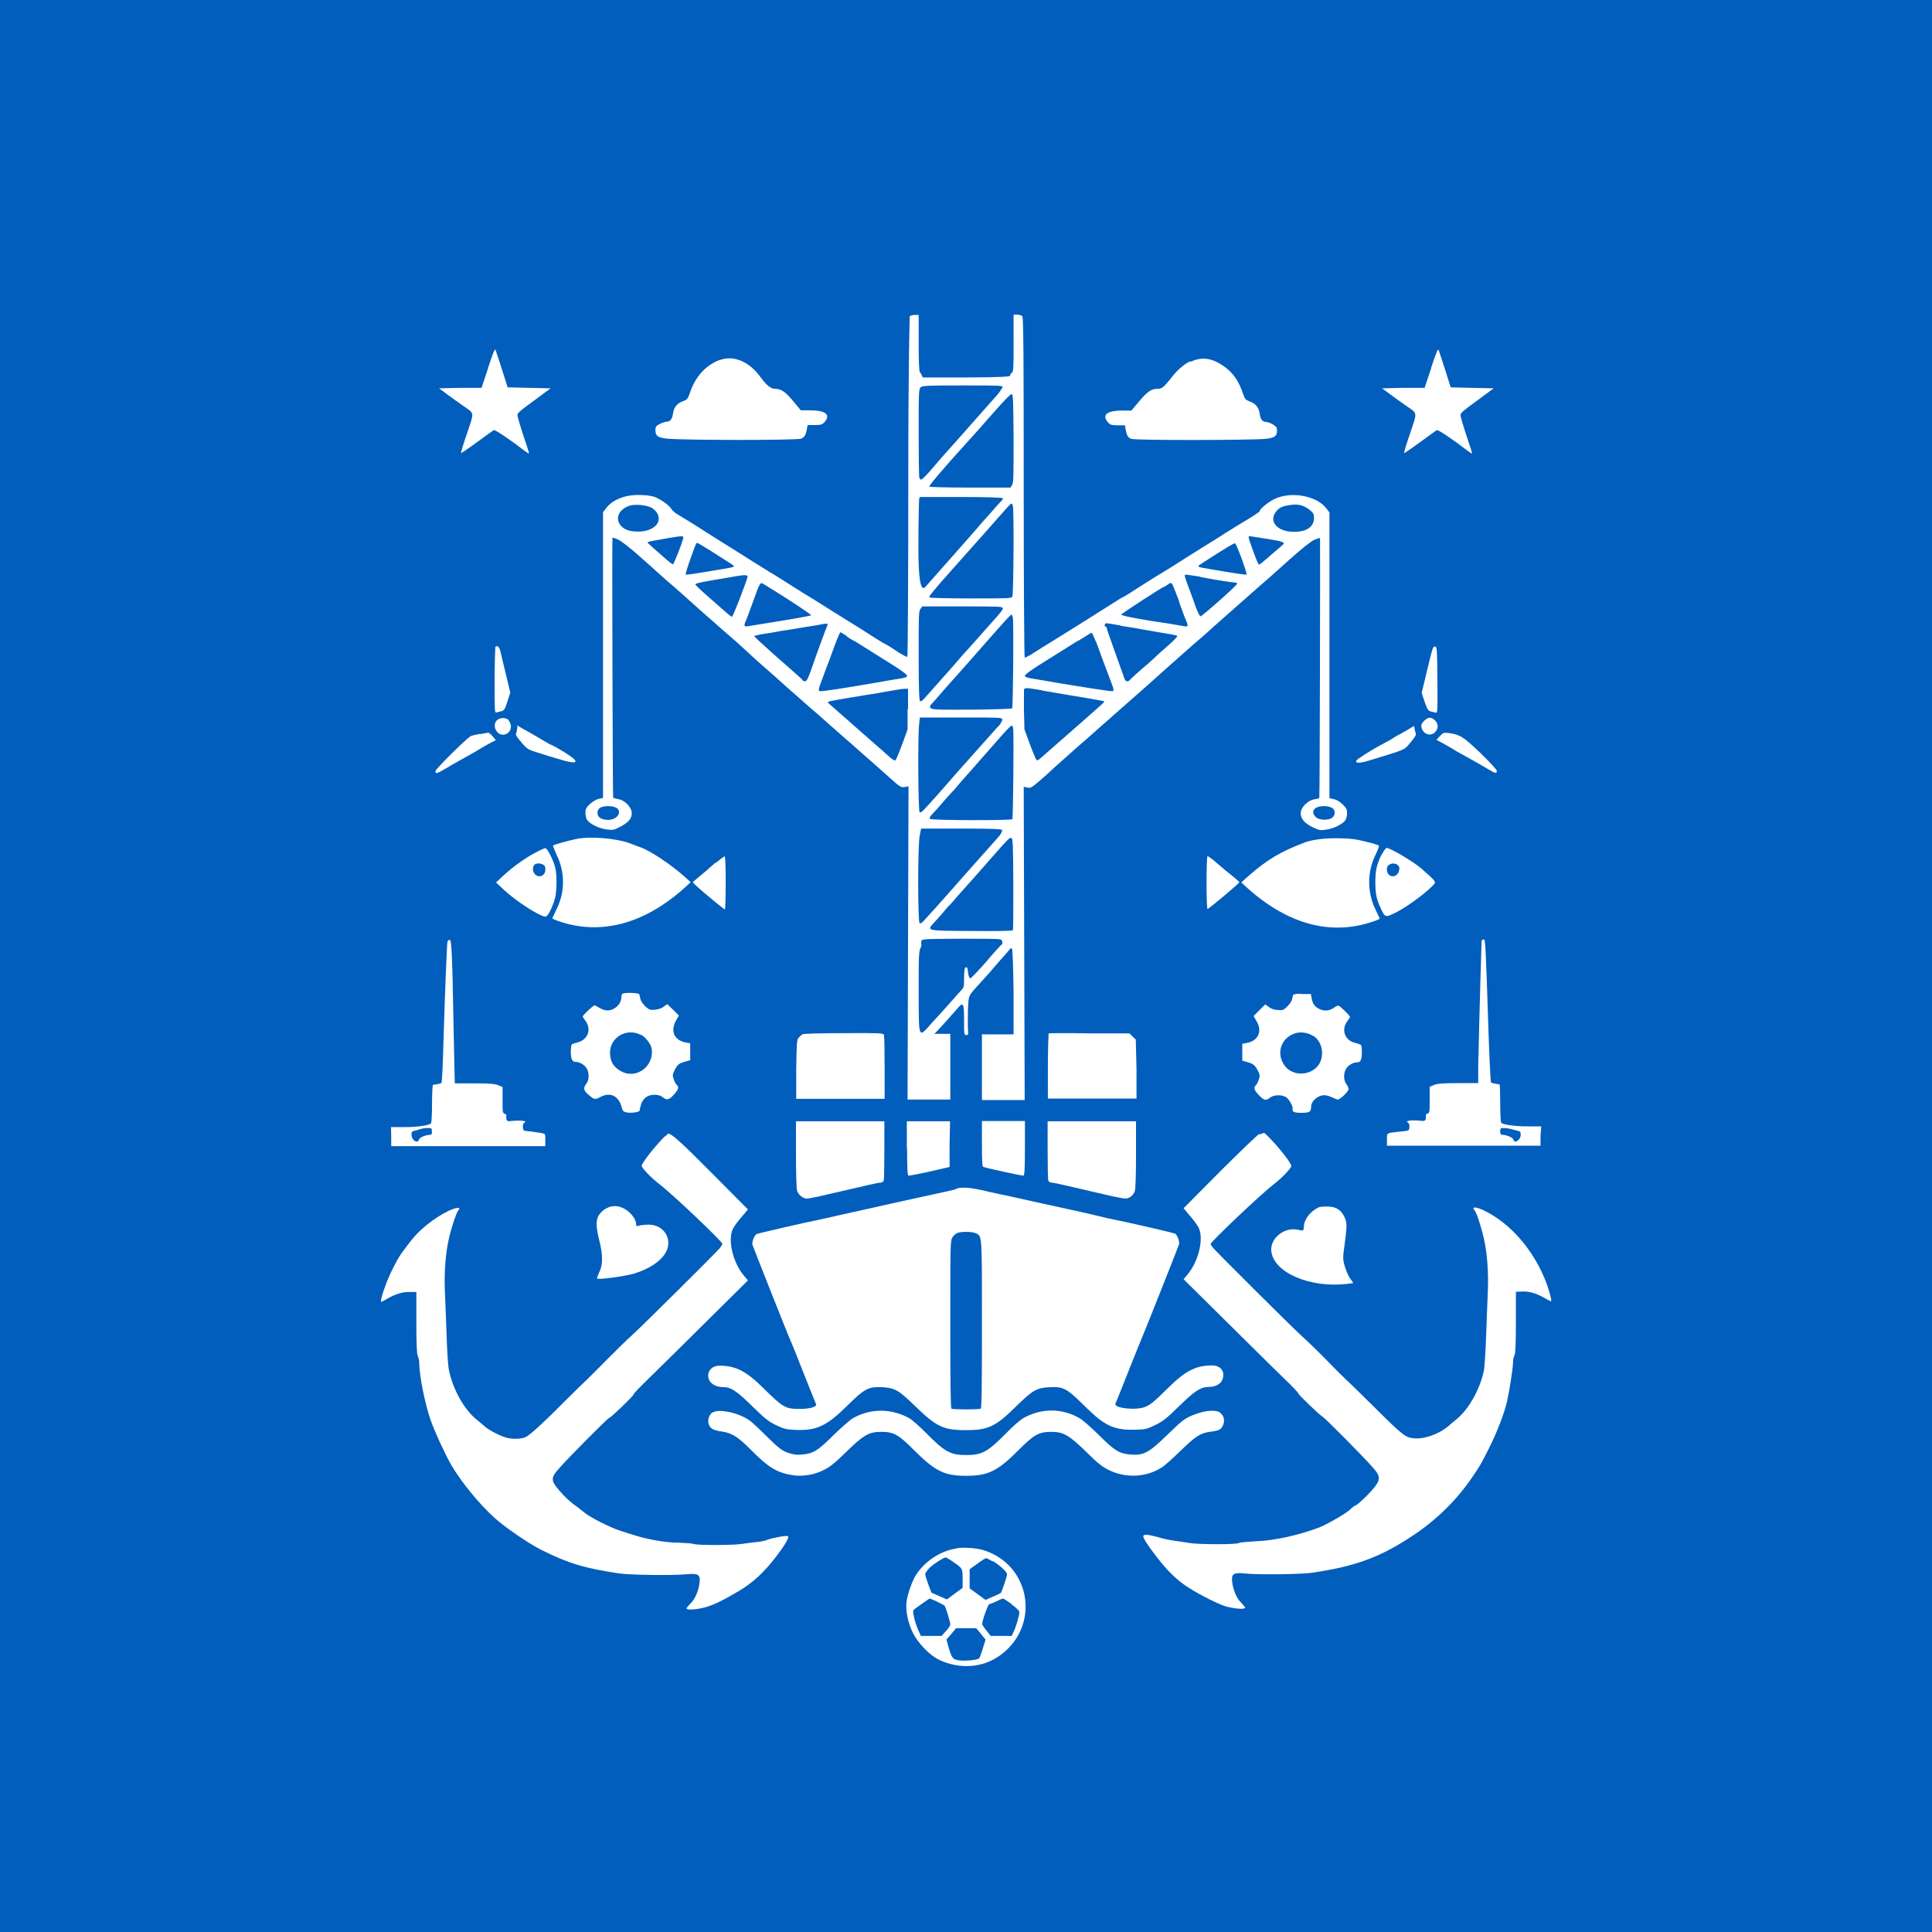
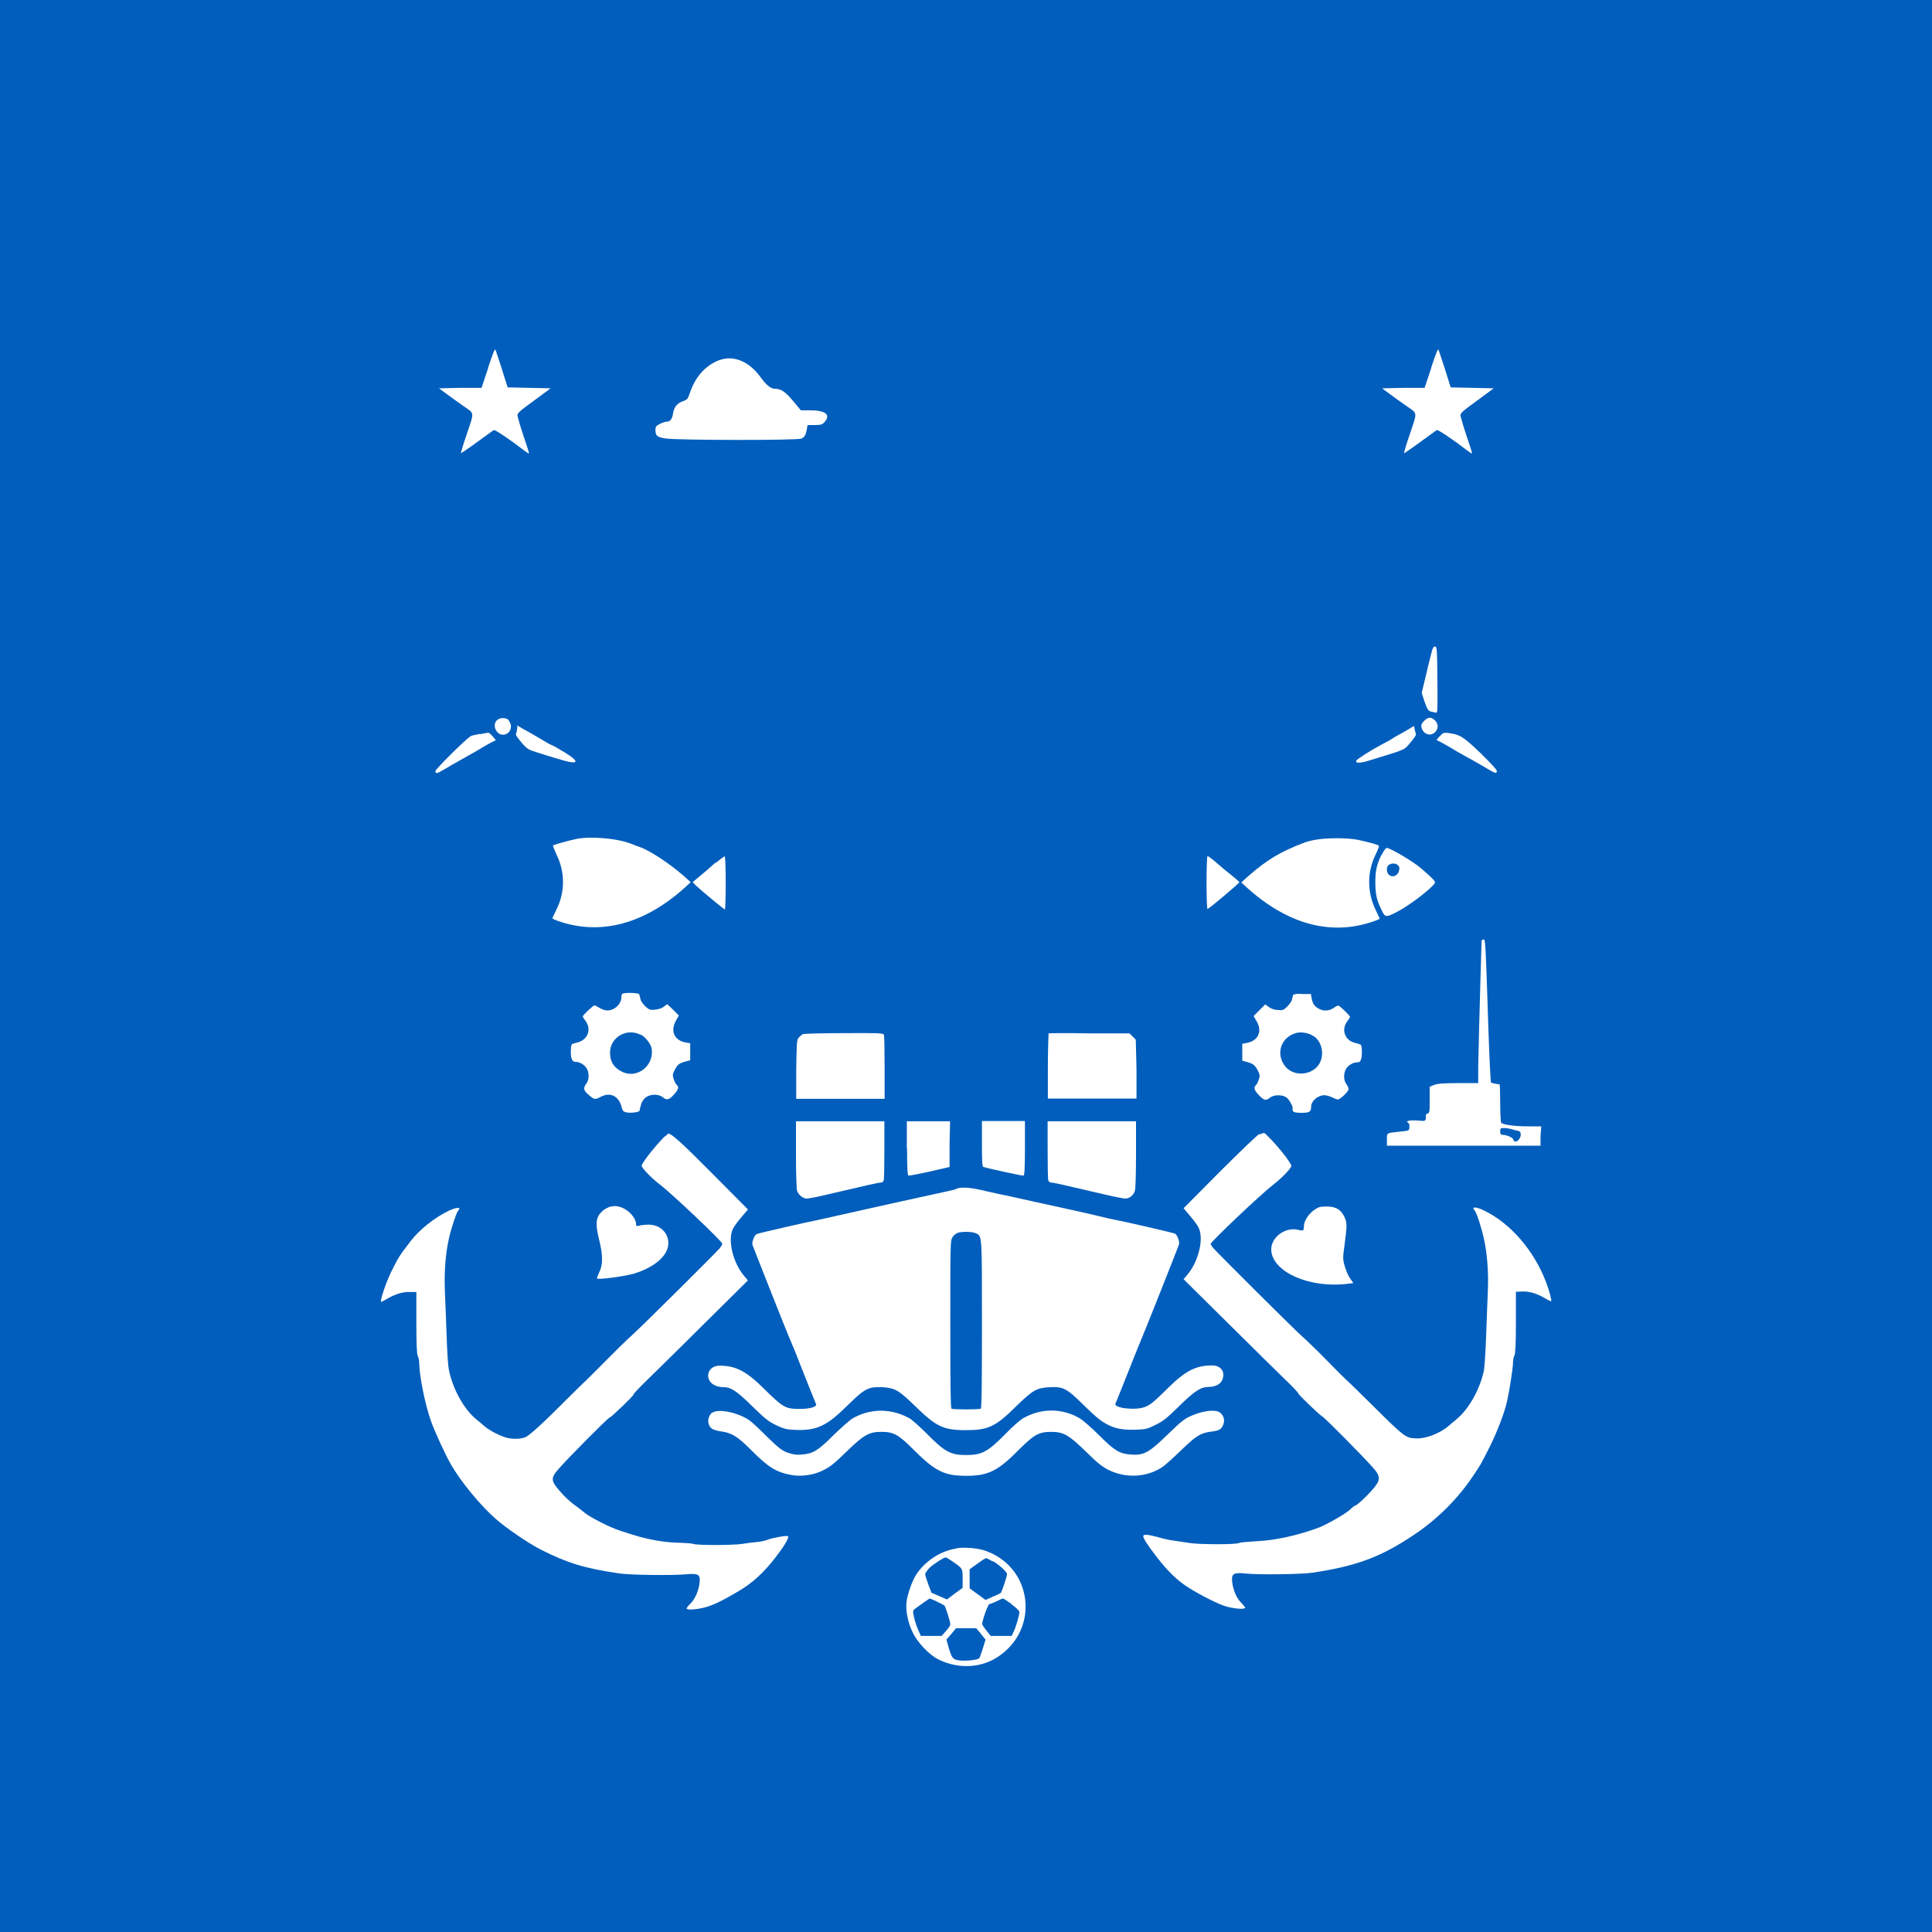
<svg xmlns="http://www.w3.org/2000/svg" id="Lag_2" viewBox="0 0 80 80">
  <defs>
    <style>.cls-1{fill:#025ebc;}.cls-2{fill:#fff;}</style>
  </defs>
  <g id="Lag_1-2">
    <rect class="cls-1" width="80" height="80" />
-     <path class="cls-2" d="M37.67,13.06s-.06,1.68-.06,7.08c0,3.87-.02,7.04-.04,7.06-.02.01-.22-.09-.43-.23-.22-.15-.43-.28-.46-.29s-.29-.16-.55-.33-.73-.47-1.05-.66c-.31-.19-.78-.49-1.05-.66s-.51-.32-.55-.34-.31-.19-.61-.38-.75-.48-1.01-.63c-.26-.16-.59-.37-.74-.46-.15-.1-.46-.29-.68-.43-.5-.31-1.17-.73-1.68-1.06-.21-.13-.48-.3-.62-.38-.14-.07-.3-.2-.35-.29-.1-.15-.38-.35-.67-.48-.08-.03-.32-.08-.54-.08-.63-.04-1.2.17-1.48.54l-.13.17v11.83l-.18.04c-.1.02-.26.12-.37.22-.15.15-.18.2-.18.36,0,.1.03.23.07.29.12.17.46.34.78.39.29.04.31.04.58-.1.36-.19.49-.34.49-.57,0-.24-.29-.54-.56-.58-.1-.02-.2-.05-.21-.06-.02-.02-.05-10.65-.03-10.76,0-.02.1.01.23.07.13.06.48.33.83.64.34.3.76.67.93.83s.42.37.54.47.62.55,1.11.99c.78.69,1.14,1,1.54,1.35.05.05.27.24.47.43s.55.5.77.69c.22.19.51.45.63.56.13.12.39.35.59.52.47.42.77.68.8.7.01.01.29.26.61.54.32.29.65.57.73.64.08.07.19.17.26.23.26.23,1.07.94,1.47,1.3.4.36.44.38.59.36l.16-.03-.02,6.49-.02,6.48h1.77v-2.72h-.66l.11-.11c.1-.1.54-.59.87-.97.22-.25.25-.18.25.52,0,.57,0,.61.09.61s.09-.03.07-.25c-.01-.13,0-.5,0-.81.04-.63-.03-.51.6-1.2.17-.19.36-.39.41-.46.05-.07.23-.26.38-.44.16-.17.31-.35.34-.39.05-.06.06-.07.1,0,.02.04.05.84.06,1.79v1.73s-.65,0-.65,0h-.66v2.72h1.77l-.02-6.49-.02-6.48.15.03c.14.03.18,0,.51-.28.2-.17.41-.36.47-.42s.25-.23.42-.38c.17-.15.45-.4.63-.56s.35-.31.38-.33c.06-.05.76-.68,1.01-.89.08-.08.18-.16.21-.19.35-.31.53-.47.83-.73.19-.17.46-.4.59-.52.13-.12.48-.43.77-.69s.61-.54.7-.62c.09-.08.28-.25.42-.37.14-.12.3-.26.36-.31s.24-.21.4-.36c.61-.54,1.67-1.47,1.88-1.66.12-.1.29-.25.38-.33.09-.08.51-.45.93-.83.47-.42.86-.73,1-.79.12-.05.22-.08.23-.07.01.11-.01,10.74-.03,10.76,0,.02-.1.04-.21.06-.27.04-.56.34-.56.57s.15.41.49.58c.29.14.31.14.59.1.31-.05.66-.23.77-.39.04-.06.07-.19.07-.29,0-.15-.03-.21-.18-.36-.1-.1-.26-.2-.37-.22l-.18-.04v-11.83l-.13-.17c-.4-.53-1.48-.72-2.16-.38-.25.12-.6.41-.6.5,0,.02-.25.19-.55.37-.31.18-.7.43-.88.54-.18.12-.6.38-.94.59-.33.21-.74.46-.89.56s-.49.31-.75.47c-.26.15-.71.44-1.01.63s-.57.37-.61.38c-.04.01-.24.14-.45.27-.59.38-2.08,1.31-2.55,1.6-.17.1-.48.3-.69.43-.21.14-.39.23-.41.22-.02-.01-.04-3.19-.04-7.06,0-5.4-.01-7.04-.06-7.08-.03-.03-.13-.06-.21-.06h-.15v1.17c0,.98,0,1.18-.07,1.23-.04.03-.07.09-.07.12,0,.05-.32.07-1.81.08h-1.81s-.04-.09-.04-.09c-.02-.05-.06-.11-.08-.13-.03-.02-.05-.42-.05-1.2v-1.17h-.15c-.08,0-.18.02-.21.06ZM41.51,16.04s-.11.2-.25.35c-.13.15-.59.66-1.02,1.15s-.85.96-.94,1.06c-.09.1-.38.42-.63.72s-.49.54-.52.54c-.03,0-.07-.03-.08-.07-.02-.04-.03-.88-.03-1.87,0-1.59,0-1.81.08-1.88.06-.07.28-.08,1.74-.08,1.55,0,1.66,0,1.66.08ZM41.97,18.14c0,1.58,0,1.84-.06,1.94l-.07.11h-1.67c-.96,0-1.67-.02-1.69-.04-.02-.04.58-.75,1.48-1.74.2-.22.49-.54.64-.71.15-.18.49-.56.75-.85s.5-.54.54-.53c.06,0,.07.25.08,1.84ZM41.53,20.61s0,.08-.06.13-.25.27-.46.51c-.21.23-.39.44-.42.47-.02.03-.1.11-.16.19-.07.08-.53.6-1.03,1.17-.51.57-.99,1.12-1.08,1.22q-.3.34-.29-1.69c0-1,.02-1.87.03-1.93l.02-.1h1.7c1.05,0,1.72.02,1.74.05ZM41.94,20.94c.05.19.03,3.66-.02,3.76-.04.08-.15.08-1.73.08-.92,0-1.69-.02-1.71-.04-.03-.04.19-.31,1.03-1.25.26-.29.84-.94,1.29-1.45.45-.51.87-.99.94-1.06.14-.16.17-.17.2-.03ZM26.93,21c.08.03.19.12.25.2.28.39-.07.79-.7.81-.37.01-.61-.06-.77-.24-.25-.3-.1-.66.33-.82.21-.08.65-.05.89.05ZM53.91,20.94c.1.02.25.11.34.19.14.11.16.17.16.32,0,.38-.34.59-.89.57-.63-.02-.98-.42-.7-.81.12-.16.22-.23.48-.28.28-.05.41-.05.61,0ZM28.3,22.26c-.07.28-.4,1.11-.44,1.11-.02,0-.21-.15-.4-.32-.2-.17-.43-.38-.51-.45s-.15-.14-.14-.15c.01-.01.15-.04.3-.07.15-.02.44-.08.63-.11.47-.08.57-.09.55-.01ZM52.51,22.32c.26.04.52.09.58.12.11.05.11.05-.1.23-.11.09-.35.3-.51.44-.17.15-.32.27-.35.27-.02,0-.12-.23-.22-.51-.27-.75-.26-.69-.05-.65.1.01.39.06.65.1ZM29.4,22.79c.27.17.61.39.77.49.32.21.35.18-.35.3-1.05.18-1.41.23-1.43.21-.01,0,.06-.25.16-.54.26-.73.28-.77.32-.77.02,0,.26.14.53.31ZM51.42,23.14c.12.35.22.64.2.65-.02.02-.38-.03-1.43-.21-.69-.12-.67-.09-.35-.3.92-.59,1.26-.8,1.3-.78.03,0,.15.3.28.64ZM30.96,23.87c-.05.22-.61,1.67-.65,1.67-.02,0-.13-.08-.24-.18-.11-.09-.43-.38-.73-.64-.3-.26-.54-.49-.55-.52,0-.05.26-.1,1.28-.27.13-.02.34-.06.47-.08.28-.05.43-.04.41.02ZM49.7,23.89c.78.15,1.34.23,1.43.23.07,0,.1.02.09.06-.01.07-1.42,1.32-1.51,1.34-.03,0-.12-.17-.22-.45-.08-.25-.23-.63-.31-.85-.08-.21-.14-.4-.12-.41.03-.03.2,0,.64.07ZM31.82,24.31c.75.45,1.8,1.15,1.77,1.17s-.85.17-2.06.36c-.23.04-.48.08-.55.09-.16.03-.19-.02-.11-.19.04-.08.17-.45.31-.82.27-.77.3-.82.41-.75.04.02.14.08.23.14ZM48.82,24.92c.14.38.27.74.31.82.08.16.05.23-.09.19-.05,0-.32-.06-.59-.1-1.18-.17-2.02-.33-2.02-.38,0-.04,1.71-1.15,1.77-1.15.01,0,.08-.04.15-.09.1-.08.13-.08.18-.04.03.03.16.37.3.74ZM41.52,25.17c.02.06-.03.14-.53.69-.15.17-.36.4-.46.52-.1.12-.22.24-.25.28s-.21.23-.38.42-.37.43-.45.52c-.29.33-1.11,1.25-1.2,1.35-.06.06-.12.1-.15.09-.04-.01-.06-.56-.06-1.86,0-1.68,0-1.85.07-1.96l.08-.11h1.65c1.32,0,1.66,0,1.68.06ZM41.94,25.57c.04.21.01,3.71-.03,3.76-.05.05-2.93.08-3.21.04-.23-.03-.25-.1-.09-.26.06-.06.2-.22.31-.35.11-.13.34-.39.52-.59s.66-.74,1.08-1.22c1.14-1.3,1.33-1.5,1.36-1.5.02,0,.05.06.06.13ZM34.28,25.84s-.02.06-.04.11c-.04.08-.33.86-.65,1.78-.13.37-.19.48-.25.48-.04,0-.09-.01-.1-.04,0-.02-.19-.19-.41-.38s-.48-.43-.59-.52-.37-.33-.6-.54c-.23-.2-.41-.38-.41-.39,0-.01.17-.06.39-.09.21-.03.55-.09.76-.13.21-.03.65-.1.99-.16.34-.05.63-.1.66-.11.07-.03.26-.03.26,0ZM46.4,25.91c.32.05.75.12.95.16s.6.1.87.15c.27.04.51.09.53.11.02.02-.15.2-.38.4-.23.2-.5.44-.6.54s-.37.33-.59.52-.4.37-.41.38c0,.02-.06.04-.1.04-.06,0-.11-.07-.15-.23-.04-.12-.22-.6-.38-1.06s-.31-.86-.31-.9c0-.03-.02-.07-.06-.08-.03,0-.04-.05-.02-.08.04-.07-.04-.08.65.04ZM35.07,26.36c.13.09.25.16.26.16.02,0,.2.11.8.49.13.08.5.31.83.52.36.23.6.4.6.45,0,.06-.08.09-.36.13-.2.03-.6.1-.88.15-1.32.23-2.3.38-2.37.36s-.07-.07.1-.51c.1-.27.23-.63.3-.8.26-.73.42-1.13.45-1.13.02,0,.14.08.27.16ZM45.39,26.58c.08.22.2.55.27.74s.21.56.31.82c.16.42.17.47.09.48s-1.05-.14-2.37-.36c-.28-.05-.68-.12-.88-.15-.28-.04-.37-.08-.37-.13,0-.05.24-.22.6-.45.33-.21.7-.44.83-.52.6-.38.78-.49.8-.49.01,0,.13-.08.26-.16s.25-.16.27-.16.1.17.18.38ZM37.58,29.36v.85l-.23.63c-.13.35-.25.64-.28.65-.02,0-.1-.03-.17-.09-.07-.06-.62-.55-1.24-1.09-.61-.54-1.18-1.04-1.25-1.1-.08-.06-.13-.12-.13-.14,0-.03.39-.1,2.07-.37.32-.06.68-.12.8-.14s.26-.04.33-.04h.12s0,.85,0,.85ZM43.14,28.59c.61.11,1.06.18,1.95.33.34.06.62.11.63.12.03.02.03.02-1.36,1.24-.66.58-1.23,1.08-1.29,1.13-.05.05-.11.08-.14.07-.02,0-.15-.3-.28-.65l-.23-.63-.02-.79c0-.43,0-.82,0-.85.03-.09.07-.09.73.02ZM41.51,29.8s-.06.15-.13.23c-.08.08-.21.23-.3.33-.09.1-.31.35-.5.56-.44.49-1.1,1.23-1.45,1.64-.25.29-.61.69-.9,1-.06.06-.13.09-.15.08-.06-.04-.08-3.15-.02-3.66l.03-.27h1.7c1.61,0,1.71,0,1.71.08ZM41.95,30.14c.04.16,0,3.73-.03,3.78-.07.06-3.35.05-3.41-.01-.04-.04,0-.1.13-.24.1-.1.29-.31.41-.46.13-.15.29-.33.35-.39s.18-.19.25-.28c.07-.09.22-.26.33-.38.1-.12.5-.56.87-.99,1.11-1.26,1.05-1.21,1.1-1.02ZM25.53,33.45c.24.17.03.49-.33.5-.29,0-.46-.1-.46-.29s.15-.28.45-.28c.14,0,.28.03.34.08ZM55.16,33.45c.15.1.14.32-.01.42-.17.11-.53.09-.66-.03-.24-.23-.08-.46.33-.46.14,0,.28.03.34.08ZM41.5,34.37s0,.11-.16.29c-.12.13-.51.58-.88.99-.36.41-.68.77-.71.8-.08.09-.32.37-.68.77-.19.22-.43.48-.53.59-.09.1-.23.25-.29.32-.07.08-.14.12-.17.1-.08-.05-.08-3.17,0-3.61l.06-.31h1.65c1.18,0,1.66.01,1.7.06ZM41.96,36.6c0,1.03,0,1.9-.02,1.92-.02.03-.69.04-1.73.03-1.93-.01-1.85,0-1.5-.38.11-.12.28-.31.37-.42s.19-.23.23-.26c.04-.03.18-.2.32-.36s.29-.33.33-.37c.07-.08.39-.43,1.21-1.37.58-.66.63-.71.71-.69.06.01.07.24.08,1.9ZM41.43,38.9c.08.03.11.18.04.22-.02,0-.31.32-.63.7-.33.38-.63.69-.66.69-.04,0-.07-.08-.09-.21-.02-.24-.05-.28-.12-.23-.03.01-.05.19-.05.42,0,.38,0,.39-.15.55-.08.09-.27.3-.41.46s-.28.32-.31.35c-.03.03-.23.25-.44.48-.6.67-.56.75-.57-1.23,0-1.35,0-1.69.07-1.83.04-.09.06-.17.04-.18-.01-.01,0-.07,0-.12.03-.09.07-.09,1.61-.1.87,0,1.62,0,1.67.03Z" />
    <path class="cls-2" d="M20.22,15.22l-.28.84h-.88s-.88.02-.88.02l.31.23c.18.13.49.36.71.51.46.32.45.2.1,1.24-.13.38-.22.69-.21.71,0,0,.31-.2.66-.46.36-.26.67-.49.7-.5.06-.02.72.43,1.25.84.09.07.18.13.2.13s-.08-.32-.22-.72c-.13-.39-.24-.77-.25-.84-.02-.11.05-.17.68-.63l.69-.51-.89-.02-.89-.02-.23-.73c-.13-.4-.25-.77-.27-.82-.03-.07-.1.11-.31.74Z" />
    <path class="cls-2" d="M59.27,15.22l-.28.84h-.88s-.88.02-.88.02l.31.23c.18.13.49.36.71.51.46.32.45.2.1,1.24-.13.38-.22.69-.21.71,0,0,.31-.2.66-.46.36-.26.67-.49.7-.5.06-.02.72.43,1.25.84.09.07.18.13.2.13s-.08-.32-.22-.72c-.13-.39-.24-.77-.25-.84-.02-.11.05-.17.68-.63l.69-.51-.89-.02-.89-.02-.23-.73c-.13-.4-.25-.77-.27-.82-.03-.07-.1.11-.31.74Z" />
    <path class="cls-2" d="M29.79,14.91c-.57.21-1.01.7-1.23,1.38-.08.23-.11.26-.27.32-.24.08-.38.24-.42.5-.03.24-.12.35-.26.35-.05,0-.18.04-.28.09-.16.08-.19.12-.19.25,0,.25.08.31.45.36.54.07,5.47.08,5.6,0,.13-.07.18-.16.22-.39l.03-.17h.3c.24,0,.31-.02.39-.11.29-.31.06-.5-.58-.5h-.39l-.29-.35c-.34-.41-.52-.54-.77-.54-.18,0-.36-.14-.62-.5-.47-.64-1.11-.9-1.68-.69Z" />
-     <path class="cls-2" d="M49.28,14.96c-.26.13-.55.38-.76.66-.05.07-.16.2-.25.3-.14.15-.21.18-.35.18-.24,0-.41.11-.76.53l-.31.37h-.38c-.48,0-.72.1-.7.28,0,.07.06.16.12.22.08.09.15.11.39.11h.3l.03.17c.04.23.09.33.22.39.12.07,5.05.06,5.6,0,.36-.05.45-.11.45-.35,0-.12-.03-.16-.18-.25-.1-.06-.23-.1-.28-.1-.15,0-.23-.11-.26-.35-.04-.26-.18-.42-.42-.5-.16-.06-.19-.09-.27-.32-.17-.51-.4-.85-.76-1.11-.51-.37-.94-.43-1.41-.21Z" />
-     <path class="cls-2" d="M20.51,26.79s-.03.64-.03,1.38c0,1.27,0,1.36.08,1.33.04-.01.14-.04.2-.05.11-.03.15-.08.25-.4l.12-.37-.19-.79c-.1-.43-.21-.86-.23-.96-.05-.16-.13-.22-.2-.14Z" />
    <path class="cls-2" d="M59.3,26.93c-.03.1-.14.54-.24.97l-.19.79.12.37c.11.31.15.37.25.4.07.01.16.04.21.05.08.02.08-.06.07-1.35-.01-1.25-.02-1.38-.09-1.39-.06,0-.09.03-.13.16Z" />
    <path class="cls-2" d="M20.68,29.76c-.21.08-.26.34-.1.54.17.22.52.13.57-.15.02-.12,0-.18-.09-.33-.06-.08-.25-.11-.38-.06Z" />
    <path class="cls-2" d="M58.97,29.85c-.11.11-.13.16-.11.27.07.29.38.39.57.19.14-.15.13-.34-.01-.48-.15-.15-.28-.15-.45.02Z" />
    <path class="cls-2" d="M21.41,30.17c0,.07-.02.16-.04.2-.03.05.03.15.22.37.24.28.28.3.66.42.22.07.6.19.85.26.85.27.97.16.29-.26-.24-.15-.49-.29-.55-.31s-.18-.09-.28-.15-.31-.18-.46-.27-.37-.21-.48-.27l-.2-.12v.14Z" />
    <path class="cls-2" d="M58.42,30.14c-.08.05-.25.15-.38.22s-.3.16-.38.22-.29.16-.45.25c-.47.25-1.03.61-1.05.67-.04.11.15.11.54-.01,1.56-.48,1.43-.42,1.7-.74.14-.16.24-.31.23-.34,0-.02-.03-.12-.05-.2l-.03-.15-.15.09Z" />
    <path class="cls-2" d="M19.86,30.39c-.17.03-.34.07-.38.1-.21.13-1.45,1.36-1.45,1.44,0,.12.06.11.36-.07.14-.08.3-.17.34-.2.05-.03.31-.17.57-.32.27-.15.57-.32.66-.38.09-.06.26-.15.37-.21l.2-.1-.13-.16c-.07-.08-.15-.15-.18-.15-.02,0-.18.03-.35.06Z" />
    <path class="cls-2" d="M59.61,30.49l-.13.15.2.1c.11.06.27.15.37.21.09.06.38.23.66.38.27.15.53.3.57.32.04.02.2.12.34.2.3.18.36.19.36.07,0-.05-.28-.35-.68-.74-.72-.69-.86-.77-1.34-.83-.2-.02-.22,0-.34.14Z" />
    <path class="cls-2" d="M28.3,36.26c-.56-.49-1.37-1.03-1.79-1.18-.08-.03-.26-.09-.4-.15-.57-.22-1.66-.31-2.25-.19-.33.07-.94.24-.96.27-.01.02.06.19.15.39.35.71.35,1.54,0,2.24-.09.19-.17.37-.18.38,0,.02.12.08.28.13,1.73.59,3.53.11,5.2-1.39l.25-.23-.31-.28Z" />
    <path class="cls-2" d="M57.13,38.03s-.09-.19-.18-.38c-.34-.71-.34-1.54,0-2.24.1-.2.16-.38.15-.39-.05-.05-.51-.17-.9-.25-.43-.08-1.27-.08-1.71,0-.18.03-.38.08-.45.11-1.01.38-1.56.71-2.33,1.38l-.31.28.25.23c1.67,1.5,3.46,1.99,5.2,1.39.16-.05.29-.11.28-.13Z" />
-     <path class="cls-2" d="M22.16,35.31c-.46.25-.94.6-1.32.95l-.3.28.33.31c.37.34.96.76,1.41.99.23.12.31.14.36.09.1-.08.29-.51.35-.77.07-.31.07-.99,0-1.24-.09-.34-.33-.8-.41-.8-.04,0-.24.09-.43.2ZM22.53,35.83c.08.06.07.29-.02.38-.17.17-.44.03-.44-.23,0-.11.03-.16.1-.2.11-.05.26-.03.36.05Z" />
    <path class="cls-2" d="M57.2,35.4c-.2.42-.25.66-.25,1.12,0,.48.05.73.22,1.08.18.4.19.4.64.18.49-.25,1.35-.89,1.59-1.19.06-.08,0-.15-.55-.63-.32-.28-1.29-.85-1.43-.85-.04,0-.13.13-.21.29ZM57.94,35.97c0,.27-.27.41-.44.24-.09-.09-.1-.31-.01-.38.18-.15.46-.06.46.15Z" />
    <path class="cls-2" d="M29.64,35.71c-.17.15-.33.28-.34.3-.02.02-.55.46-.61.51-.01,0,.05.08.14.16s.24.21.33.29c.28.24.83.69.86.69.01,0,.03-.5.03-1.1,0-.66-.02-1.1-.04-1.1-.03,0-.19.12-.37.27Z" />
    <path class="cls-2" d="M49.96,36.55c0,.62.02,1.1.04,1.09.09-.03,1.32-1.07,1.32-1.11,0-.01-.08-.08-.16-.15s-.28-.23-.43-.35c-.15-.13-.37-.31-.48-.41-.11-.09-.23-.17-.25-.17-.02,0-.04.45-.04,1.11Z" />
-     <path class="cls-2" d="M18.53,38.97c-.02.07-.1,1.88-.17,4.26-.02.86-.06,1.59-.08,1.61-.03.03-.18.06-.35.08-.02,0-.04.35-.04.77s-.02.79-.04.82c-.06.09-.62.17-1.15.16h-.51s.01.39.01.39v.4h6.38v-.26c0-.25,0-.25-.15-.28-.25-.04-.52-.08-.65-.09-.09,0-.12-.04-.13-.15,0-.08,0-.15.06-.19.07-.05.06-.06-.07-.08-.08-.01-.26-.01-.39,0-.23.03-.25.02-.28-.07-.01-.05-.02-.12,0-.14.02-.02-.01-.06-.07-.08-.09-.03-.09-.07-.09-.57v-.54l-.17-.07c-.13-.06-.37-.08-.99-.08h-.82s0-.13,0-.13c0-.07-.03-1.1-.05-2.3-.05-2.8-.08-3.48-.15-3.51-.03,0-.07,0-.08.05ZM17.89,46.85c0,.1-.02.14-.08.14-.17,0-.44.11-.46.19-.05.2-.31.04-.31-.2,0-.11.02-.14.13-.16.07-.01.18-.05.24-.07.07-.02.2-.04.3-.04.16,0,.17,0,.17.14Z" />
    <path class="cls-2" d="M61.35,38.95s-.1,3.24-.14,5.22v.68s-.84,0-.84,0c-.62,0-.86.02-1,.08l-.17.07v.54c0,.5,0,.54-.09.57-.05.02-.08.05-.07.08.01.02,0,.09,0,.14-.03.09-.06.1-.28.07-.14-.01-.31-.01-.39,0-.13.03-.14.04-.07.08.05.04.07.11.06.19-.01.15,0,.15-.41.19-.55.06-.52.04-.52.32v.26h6.36v-.4s.03-.4.03-.4h-.51c-.53.01-1.09-.07-1.15-.15-.02-.03-.04-.39-.04-.82s-.01-.76-.03-.77c-.17-.02-.32-.05-.35-.08-.02-.02-.07-1.04-.11-2.26-.11-3.35-.12-3.66-.19-3.66-.03,0-.07.02-.08.04ZM62.57,46.75c.08.02.19.06.27.07.1.02.13.06.13.16,0,.23-.26.4-.31.2-.02-.08-.28-.19-.46-.19-.05,0-.08-.04-.08-.14,0-.13.01-.14.16-.14.08,0,.22.02.29.04Z" />
    <path class="cls-2" d="M25.76,41.15s-.03.08-.03.14c0,.32-.36.61-.67.54-.09-.02-.22-.08-.28-.12s-.14-.08-.16-.08c-.06,0-.49.41-.49.46,0,.02.05.1.12.19.25.34.09.77-.32.88-.13.03-.24.07-.25.08-.05.05-.06.48-.01.6.04.1.08.13.17.13.16,0,.37.12.46.28.1.18.1.47-.02.62-.14.18-.12.29.1.47.23.2.26.2.49.08.41-.22.77-.03.88.46.03.12.07.15.18.18.17.04.55,0,.56-.08,0-.02,0-.06.01-.08,0-.02.03-.1.05-.18.02-.08.1-.21.18-.27.18-.15.53-.16.71-.02.17.14.26.12.46-.1.19-.21.23-.32.12-.41-.04-.03-.09-.13-.12-.23-.06-.16-.05-.2.03-.37.12-.23.18-.29.44-.36l.21-.06v-.7l-.17-.03c-.48-.08-.66-.46-.43-.89l.13-.23-.24-.24-.24-.23-.14.1c-.08.07-.24.12-.37.13-.21.02-.24,0-.4-.14-.09-.09-.19-.22-.2-.3-.02-.08-.04-.16-.05-.2-.02-.06-.63-.08-.69-.02ZM26.53,42.84c.19.09.41.38.45.56.13.72-.6,1.3-1.24.97-.33-.17-.48-.41-.48-.78,0-.64.69-1.04,1.27-.74Z" />
    <path class="cls-2" d="M53.55,41.18s-.03.12-.05.2c-.01.08-.11.21-.2.3-.15.15-.19.16-.4.14-.13,0-.29-.06-.37-.13l-.14-.1-.24.24-.24.24.13.23c.24.42.05.81-.43.89l-.17.03v.7l.21.06c.25.07.31.12.44.36.08.17.09.21.03.37-.03.1-.08.2-.12.23-.1.09-.07.2.13.41.21.22.29.24.46.1.17-.13.52-.13.69,0,.12.1.28.4.24.46-.01.02,0,.06.02.1.03.05.14.07.35.07.33,0,.4-.04.4-.25,0-.24.28-.48.55-.48.08,0,.22.04.32.09s.21.09.23.09c.1,0,.45-.33.45-.43,0-.05-.04-.15-.09-.21-.12-.15-.12-.44-.02-.62.09-.16.3-.28.46-.28.09,0,.14-.03.17-.13.05-.12.04-.55-.01-.6-.01-.01-.13-.05-.25-.08-.41-.1-.57-.54-.32-.88.07-.09.12-.17.12-.19,0-.06-.43-.47-.48-.47-.03,0-.11.03-.17.08-.2.14-.42.16-.62.06-.2-.1-.28-.22-.32-.46l-.03-.16h-.34c-.24-.02-.34,0-.36.03ZM54.38,42.89c.41.26.49.92.16,1.28-.38.41-1.08.37-1.37-.08-.35-.52-.09-1.17.52-1.32.21-.05.5,0,.69.13Z" />
    <path class="cls-2" d="M33.27,42.81c-.05.02-.14.09-.19.15-.09.1-.09.18-.11,1.32v1.22s1.82,0,1.82,0h1.84v-1.29c0-.71-.01-1.32-.03-1.36-.02-.07-.21-.08-1.63-.07-.88,0-1.64.02-1.69.04Z" />
    <path class="cls-2" d="M43.42,42.79s-.03.63-.03,1.37v1.33h3.67v-1.22s-.03-1.22-.03-1.22l-.13-.13-.13-.13h-1.66c-.91-.02-1.67-.01-1.69,0Z" />
    <path class="cls-2" d="M32.96,47.81c0,.82.02,1.44.05,1.51.07.17.23.3.39.31.08,0,.45-.07.82-.16,1.84-.43,2.15-.5,2.24-.5.05,0,.11-.03.13-.08s.03-.61.03-1.27v-1.19h-3.66v1.38Z" />
    <path class="cls-2" d="M37.56,47.55c0,.84.02,1.13.06,1.13.08,0,.69-.12,1.23-.25l.47-.11v-.94s.02-.95.02-.95h-1.79v1.13Z" />
    <path class="cls-2" d="M40.66,47.36c0,.71.01.95.06.96.26.08,1.55.36,1.66.36.04,0,.06-.29.06-1.13v-1.13s-.89,0-.89,0h-.89v.94Z" />
    <path class="cls-2" d="M43.38,47.62c0,.66.01,1.23.03,1.27s.08.08.13.08c.09,0,.41.07,2.24.5.38.09.75.16.82.16.16,0,.33-.13.39-.31.03-.07.05-.69.05-1.51v-1.38h-3.66v1.19Z" />
    <path class="cls-2" d="M27.55,47.03c-.43.43-.97,1.12-.98,1.24,0,.09.39.5.73.76.54.41,2.61,2.38,2.61,2.47,0,.03-.05.11-.1.18-.24.27-3.15,3.16-3.61,3.58-.27.24-.75.72-1.08,1.05s-.69.7-.82.82c-.13.12-.49.47-.8.78-.92.93-1.56,1.52-1.74,1.6-.22.09-.6.09-.86,0-.3-.1-.7-.32-.87-.48-.08-.07-.22-.19-.31-.26-.52-.43-.99-1.28-1.14-2.09-.03-.14-.07-.8-.09-1.46s-.06-1.47-.07-1.8c-.03-.74.03-1.54.17-2.14.1-.45.31-1.07.38-1.15.15-.15-.05-.15-.38,0-.6.29-1.23.79-1.6,1.28-.49.64-.47.62-.78,1.23-.24.49-.5,1.27-.42,1.27,0,0,.12-.06.24-.13.34-.2.68-.3.96-.28h.25s0,1.28,0,1.28c0,.87.02,1.3.06,1.37.03.06.06.18.06.29,0,.51.23,1.66.47,2.36.15.44.61,1.44.86,1.87.41.7,1.17,1.63,1.82,2.21.44.39,1.39,1.04,1.91,1.3,1.1.55,1.78.76,3.21.97.42.07,2.23.09,2.75.04.53-.05.62,0,.59.32-.03.34-.19.71-.38.89-.09.09-.16.18-.16.2,0,.08.44.05.79-.05.32-.09.7-.27,1.34-.65.6-.35,1.07-.78,1.59-1.46.33-.43.54-.78.48-.83-.04-.04-.67.07-.85.15-.08.03-.27.08-.42.09s-.44.05-.63.08c-.39.06-1.9.06-2.02,0-.04-.02-.31-.04-.61-.05-.53,0-1.31-.14-1.83-.31-.12-.03-.38-.12-.6-.19-.41-.13-1.28-.57-1.5-.77-.07-.06-.2-.16-.28-.22-.19-.13-.35-.27-.54-.46-.57-.62-.59-.69-.18-1.15.34-.39,1.99-2.06,2.07-2.08s.99-.9.99-.95c0-.04.2-.25.63-.67.2-.2,1.22-1.19,2.24-2.21l1.87-1.85-.16-.19c-.46-.54-.69-1.49-.46-1.95.05-.1.21-.32.36-.49l.26-.31-1.49-1.5c-1.24-1.25-1.67-1.64-1.81-1.64,0,0-.07.06-.14.13Z" />
    <path class="cls-2" d="M52.14,46.96c-.08.04-.81.74-1.64,1.57l-1.49,1.5.26.31c.15.17.31.39.36.49.23.46,0,1.4-.46,1.95l-.16.19,1.9,1.88c1.04,1.03,2.05,2.03,2.24,2.21.4.38.61.61.61.64,0,.05.91.92.99.95s1.67,1.63,2.1,2.12c.34.38.33.52-.06.96-.23.26-.61.61-.67.61-.02,0-.13.08-.24.19-.21.18-.98.62-1.31.74-.85.31-1.79.52-2.56.55-.36.02-.68.05-.7.07-.08.07-1.66.07-2.07,0-.21-.03-.5-.08-.66-.1s-.44-.08-.63-.14c-.4-.11-.61-.13-.61-.04,0,.09.17.36.55.85.46.6.86.99,1.34,1.29.49.31,1.23.68,1.54.77.36.1.79.13.79.05,0-.02-.08-.11-.16-.2-.19-.17-.35-.55-.38-.89-.03-.32.06-.38.59-.32.53.05,2.33.03,2.75-.04,1.79-.27,2.8-.64,4.15-1.54.97-.64,1.82-1.48,2.45-2.41.37-.55.33-.48.71-1.23.31-.61.64-1.47.74-1.94.1-.46.24-1.37.24-1.56,0-.11.02-.25.06-.31.04-.07.06-.5.06-1.37v-1.27s.25-.01.25-.01c.29-.02.62.08.96.28.13.08.24.13.25.12.03-.03-.08-.44-.2-.76-.5-1.33-1.48-2.47-2.59-3-.33-.16-.53-.16-.38,0,.08.08.28.7.38,1.15.14.6.2,1.4.17,2.14-.01.33-.05,1.15-.07,1.83s-.07,1.34-.09,1.49c-.16.78-.62,1.61-1.13,2.03-.09.08-.23.19-.31.26-.36.33-.99.57-1.41.54-.39-.02-.48-.09-1.65-1.25-.54-.53-1.08-1.07-1.21-1.18-.13-.12-.48-.47-.77-.77s-.78-.78-1.08-1.05c-.5-.46-3.46-3.41-3.67-3.65-.05-.06-.09-.13-.09-.15,0-.09,2.1-2.08,2.61-2.47.34-.26.73-.67.73-.76,0-.12-.54-.81-.98-1.24-.15-.15-.13-.15-.31-.07Z" />
    <path class="cls-2" d="M39.6,49.24c-.15.04-.32.08-1.57.35-.74.16-1.35.3-3.24.72-.45.1-.87.2-.94.21-.42.08-2.39.53-2.52.58-.09.04-.21.34-.17.45.04.12,1.5,3.82,1.57,3.95.02.05.2.47.38.94.3.77.62,1.55.68,1.7.05.11-.24.2-.66.2-.61,0-.69-.04-1.53-.87-.71-.7-1.14-.92-1.81-.92-.38,0-.58.34-.4.64.1.15.31.25.59.25.29,0,.55.18,1.17.79.51.5.67.63.98.78.34.16.41.18.82.2.87.03,1.28-.16,2.14-1.01.71-.7.86-.78,1.43-.76.54.03.69.12,1.37.78.87.85,1.17,1,2.1,1s1.23-.14,2.1-1c.68-.66.83-.75,1.38-.78.55-.03.71.06,1.35.69.27.27.57.54.66.61.47.37.89.49,1.55.46.41-.01.48-.03.82-.2.31-.15.47-.28.97-.77.63-.62.9-.8,1.22-.8.27,0,.5-.11.57-.29.14-.33-.05-.6-.42-.6-.67,0-1.1.22-1.81.92-.62.61-.73.7-.97.8-.37.15-1.31.05-1.22-.14.06-.15.38-.93.68-1.7.18-.46.36-.89.38-.94.07-.14,1.53-3.83,1.57-3.95.04-.11-.08-.41-.17-.45-.14-.05-2.13-.51-2.52-.58-.07-.01-.38-.08-.7-.16s-.88-.2-1.24-.28-1.04-.23-1.5-.33-1.02-.23-1.24-.27c-.22-.05-.6-.13-.85-.19-.46-.1-.77-.12-1.01-.05ZM40.42,51.07c.25.13.24.05.24,3.78,0,2.47-.01,3.46-.05,3.48-.07.04-1.15.04-1.21,0-.04-.02-.05-1.05-.05-3.49,0-3.35,0-3.46.09-3.61.06-.09.15-.16.24-.19.21-.05.61-.04.73.03Z" />
    <path class="cls-2" d="M25.19,50c-.08.02-.22.11-.3.2-.22.23-.24.5-.08,1.14.16.63.16,1.04,0,1.35-.06.13-.1.24-.09.25.06.06,1.21-.1,1.56-.21.6-.19,1.04-.48,1.26-.82.35-.55-.02-1.2-.68-1.2-.15,0-.32.02-.39.04-.12.03-.13.03-.13-.06,0-.23-.27-.55-.57-.68-.19-.08-.36-.09-.58-.02Z" />
    <path class="cls-2" d="M54.6,50c-.33.14-.61.5-.61.8,0,.16-.02.18-.25.12-.55-.12-1.14.34-1.1.87.08.9,1.6,1.56,3.16,1.37l.24-.03-.14-.2c-.08-.11-.17-.34-.22-.51-.08-.28-.08-.34,0-.91.1-.76.1-.88-.01-1.12-.14-.29-.34-.42-.68-.43-.15,0-.33,0-.4.04Z" />
    <path class="cls-2" d="M29.5,58.48c-.22.18-.23.51-.03.67.06.05.23.1.38.12.45.06.69.21,1.24.76.71.72,1.06.94,1.7,1.05.4.07.92,0,1.32-.21.26-.13.45-.28.92-.74.73-.71.94-.84,1.46-.84s.71.11,1.34.74c.9.9,1.28,1.08,2.18,1.08.91,0,1.31-.2,2.17-1.07.64-.64.84-.75,1.35-.75s.73.13,1.46.84c.46.46.66.61.92.74.71.35,1.58.31,2.23-.13.12-.08.46-.39.77-.69.61-.59.79-.71,1.24-.77.33-.04.42-.09.5-.28.08-.2.02-.4-.15-.52-.19-.12-.65-.07-1.11.12-.34.14-.43.21-1.04.8-.78.76-.99.87-1.53.83-.47-.04-.66-.15-1.31-.8-.32-.32-.68-.63-.8-.7-.73-.43-1.6-.43-2.35,0-.12.07-.42.33-.68.6-.78.79-1.01.92-1.67.92s-.89-.13-1.67-.92c-.26-.26-.56-.53-.68-.6-.75-.42-1.62-.42-2.35,0-.12.07-.47.38-.8.7-.65.65-.84.76-1.31.8-.24.02-.36,0-.59-.08-.24-.09-.37-.19-.85-.66-.31-.31-.63-.61-.72-.67-.44-.32-1.31-.51-1.54-.32Z" />
    <path class="cls-2" d="M39.6,64.12c-.67.1-1.32.54-1.68,1.11-.15.24-.34.78-.38,1.08-.05.36.05.87.25,1.28.21.44.7.95,1.1,1.14.82.39,1.76.34,2.47-.15,1.71-1.17,1.38-3.7-.57-4.37-.31-.11-.86-.15-1.18-.1ZM39.43,64.65c.43.29.43.29.43.72v.38l-.33.24-.32.24-.32-.14-.32-.14-.13-.34c-.07-.19-.13-.38-.13-.43,0-.04.08-.15.17-.25.16-.16.6-.44.68-.44.02,0,.14.07.26.15ZM41.11,64.64c.26.15.59.45.59.54,0,.1-.22.74-.26.78-.02.02-.17.09-.34.16l-.29.13-.33-.24-.33-.24v-.79l.32-.23c.17-.13.34-.23.36-.23.03,0,.15.06.28.14ZM38.79,66.32c.16.07.31.15.33.18.05.08.23.66.23.76,0,.05-.08.17-.18.28l-.18.2h-.86l-.11-.25c-.06-.13-.14-.37-.17-.52-.06-.27-.06-.28.06-.37.12-.09.57-.41.59-.41,0,0,.14.06.31.13ZM41.88,66.43c.19.13.33.27.33.32,0,.14-.14.61-.23.8l-.09.19h-.87l-.17-.22c-.1-.12-.18-.24-.18-.27,0-.14.24-.83.3-.83.03,0,.16-.05.29-.11.13-.07.25-.12.27-.12.02,0,.18.1.36.23ZM40.61,67.65l.2.24-.11.36c-.06.2-.13.38-.15.41-.06.08-.59.13-.86.09-.24-.04-.28-.09-.42-.57l-.08-.29.2-.23.2-.24h.83l.2.23Z" />
  </g>
</svg>